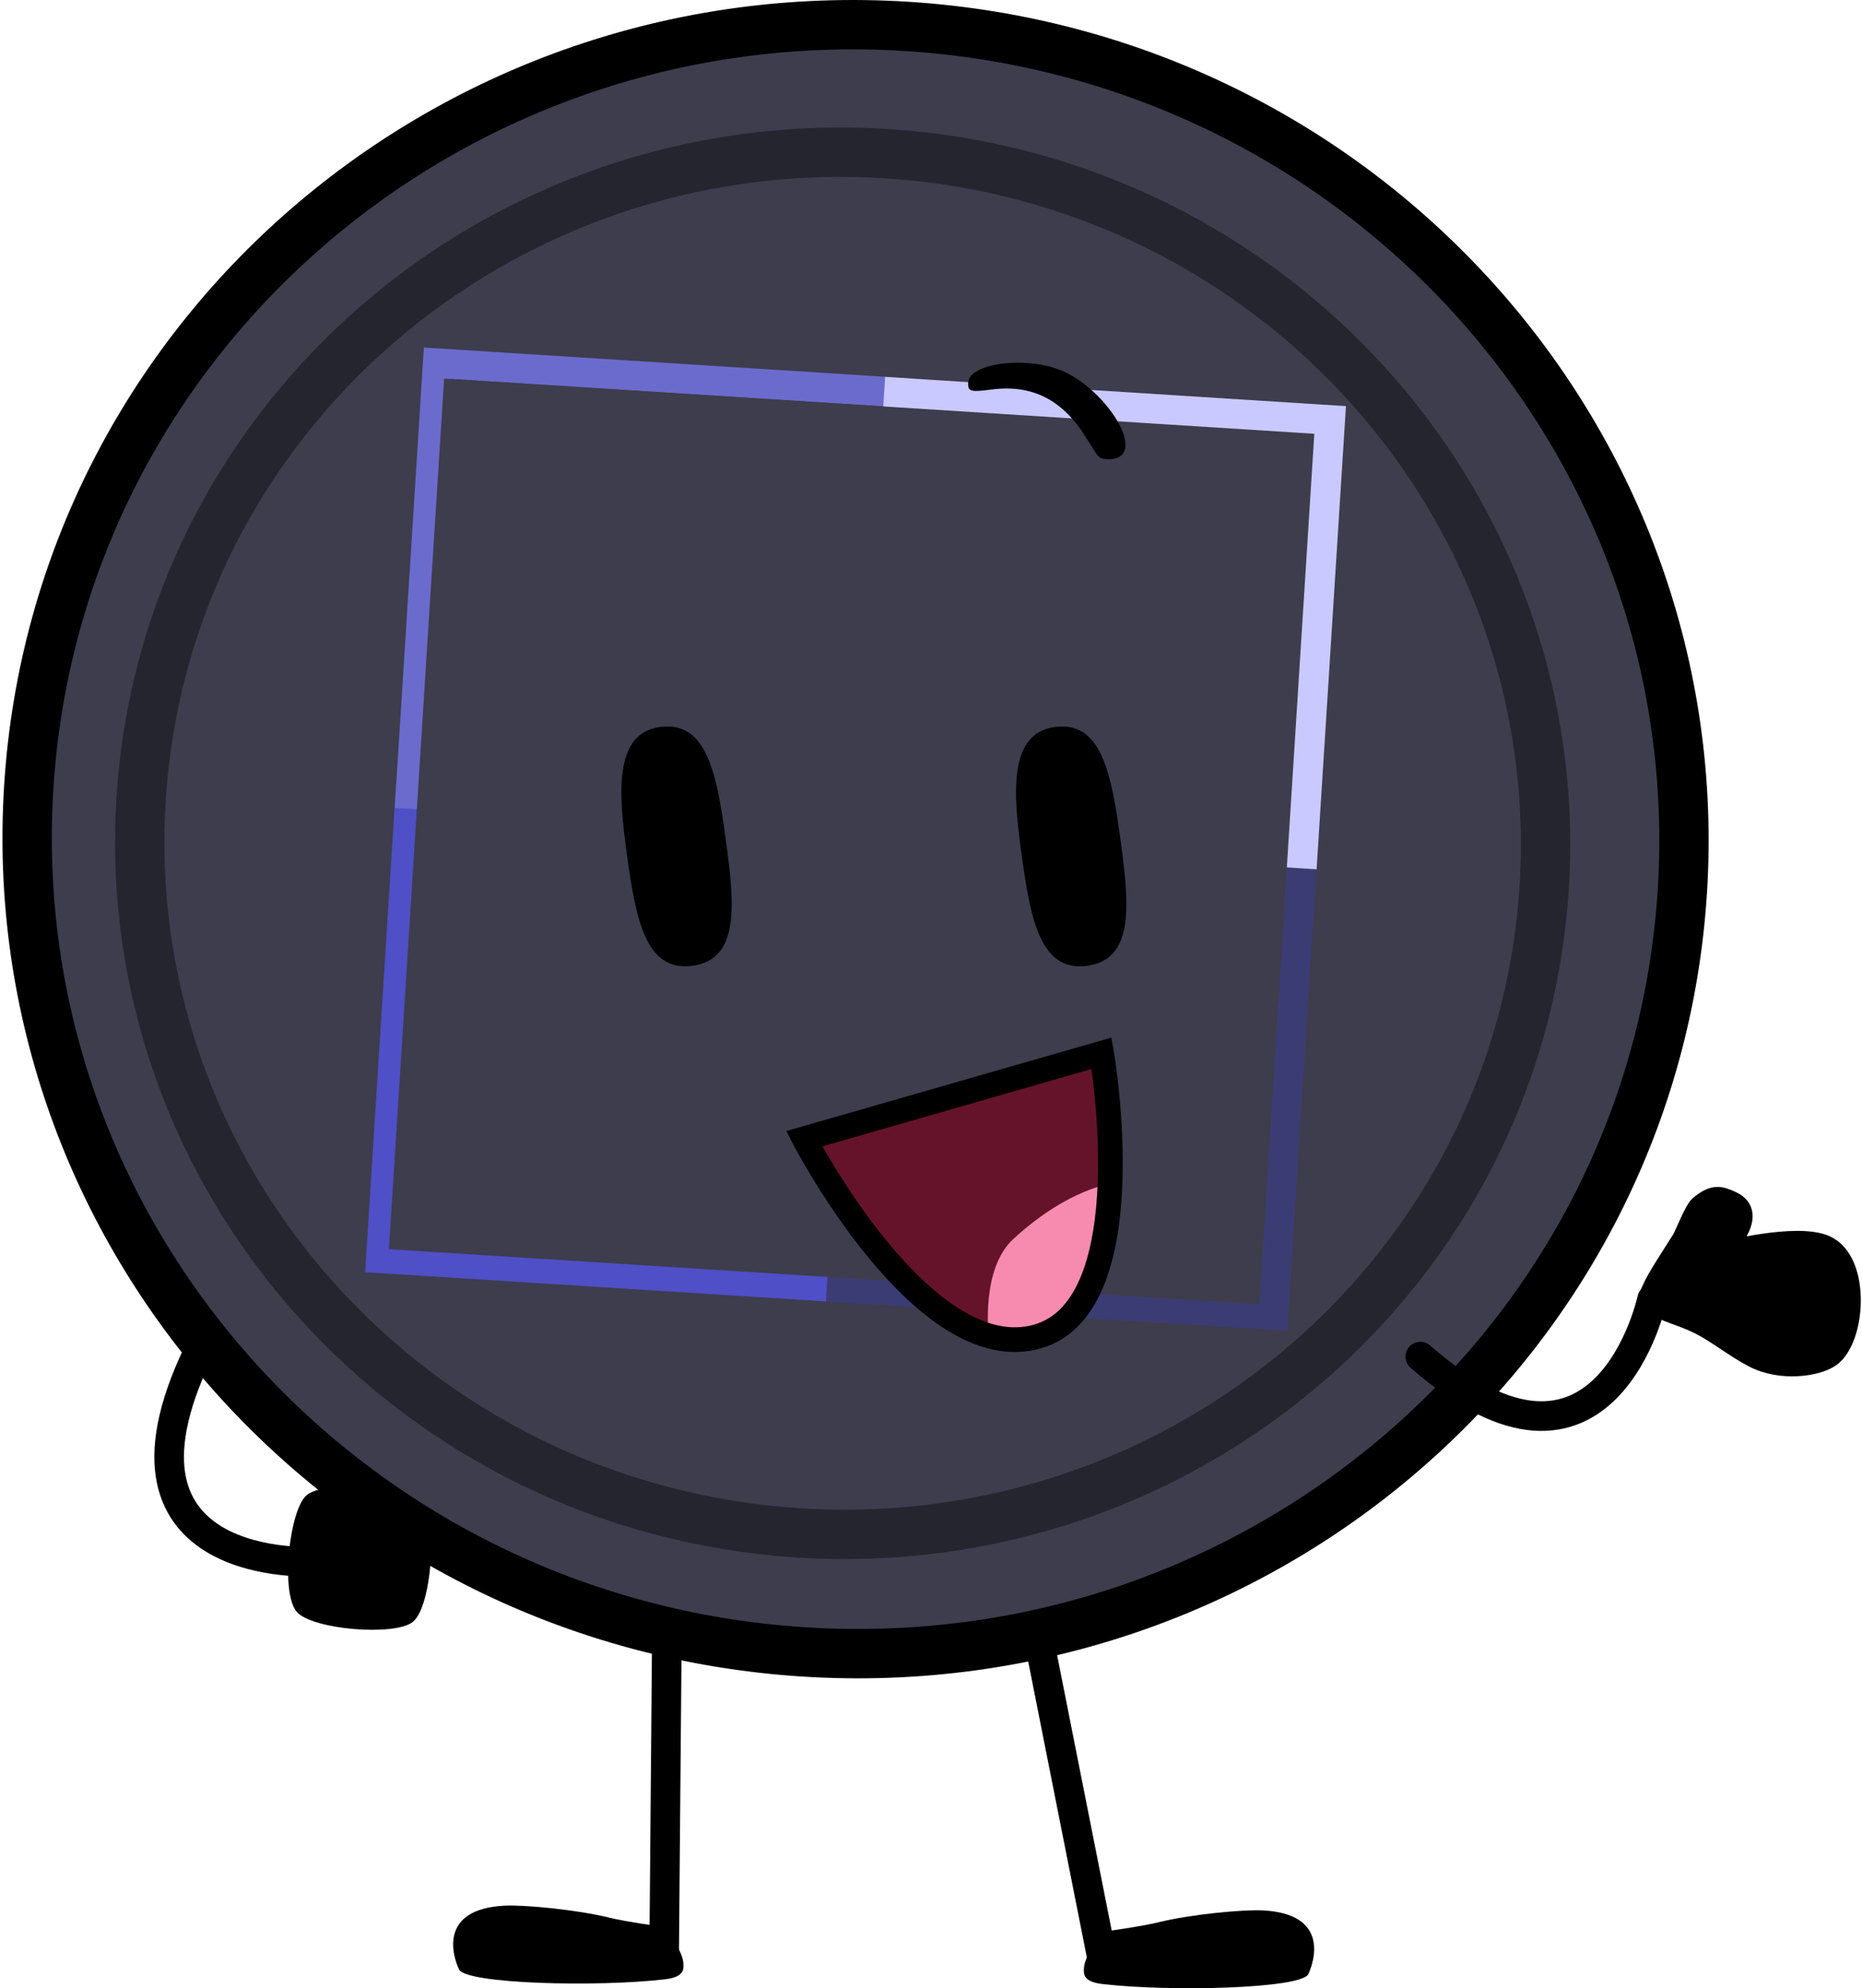
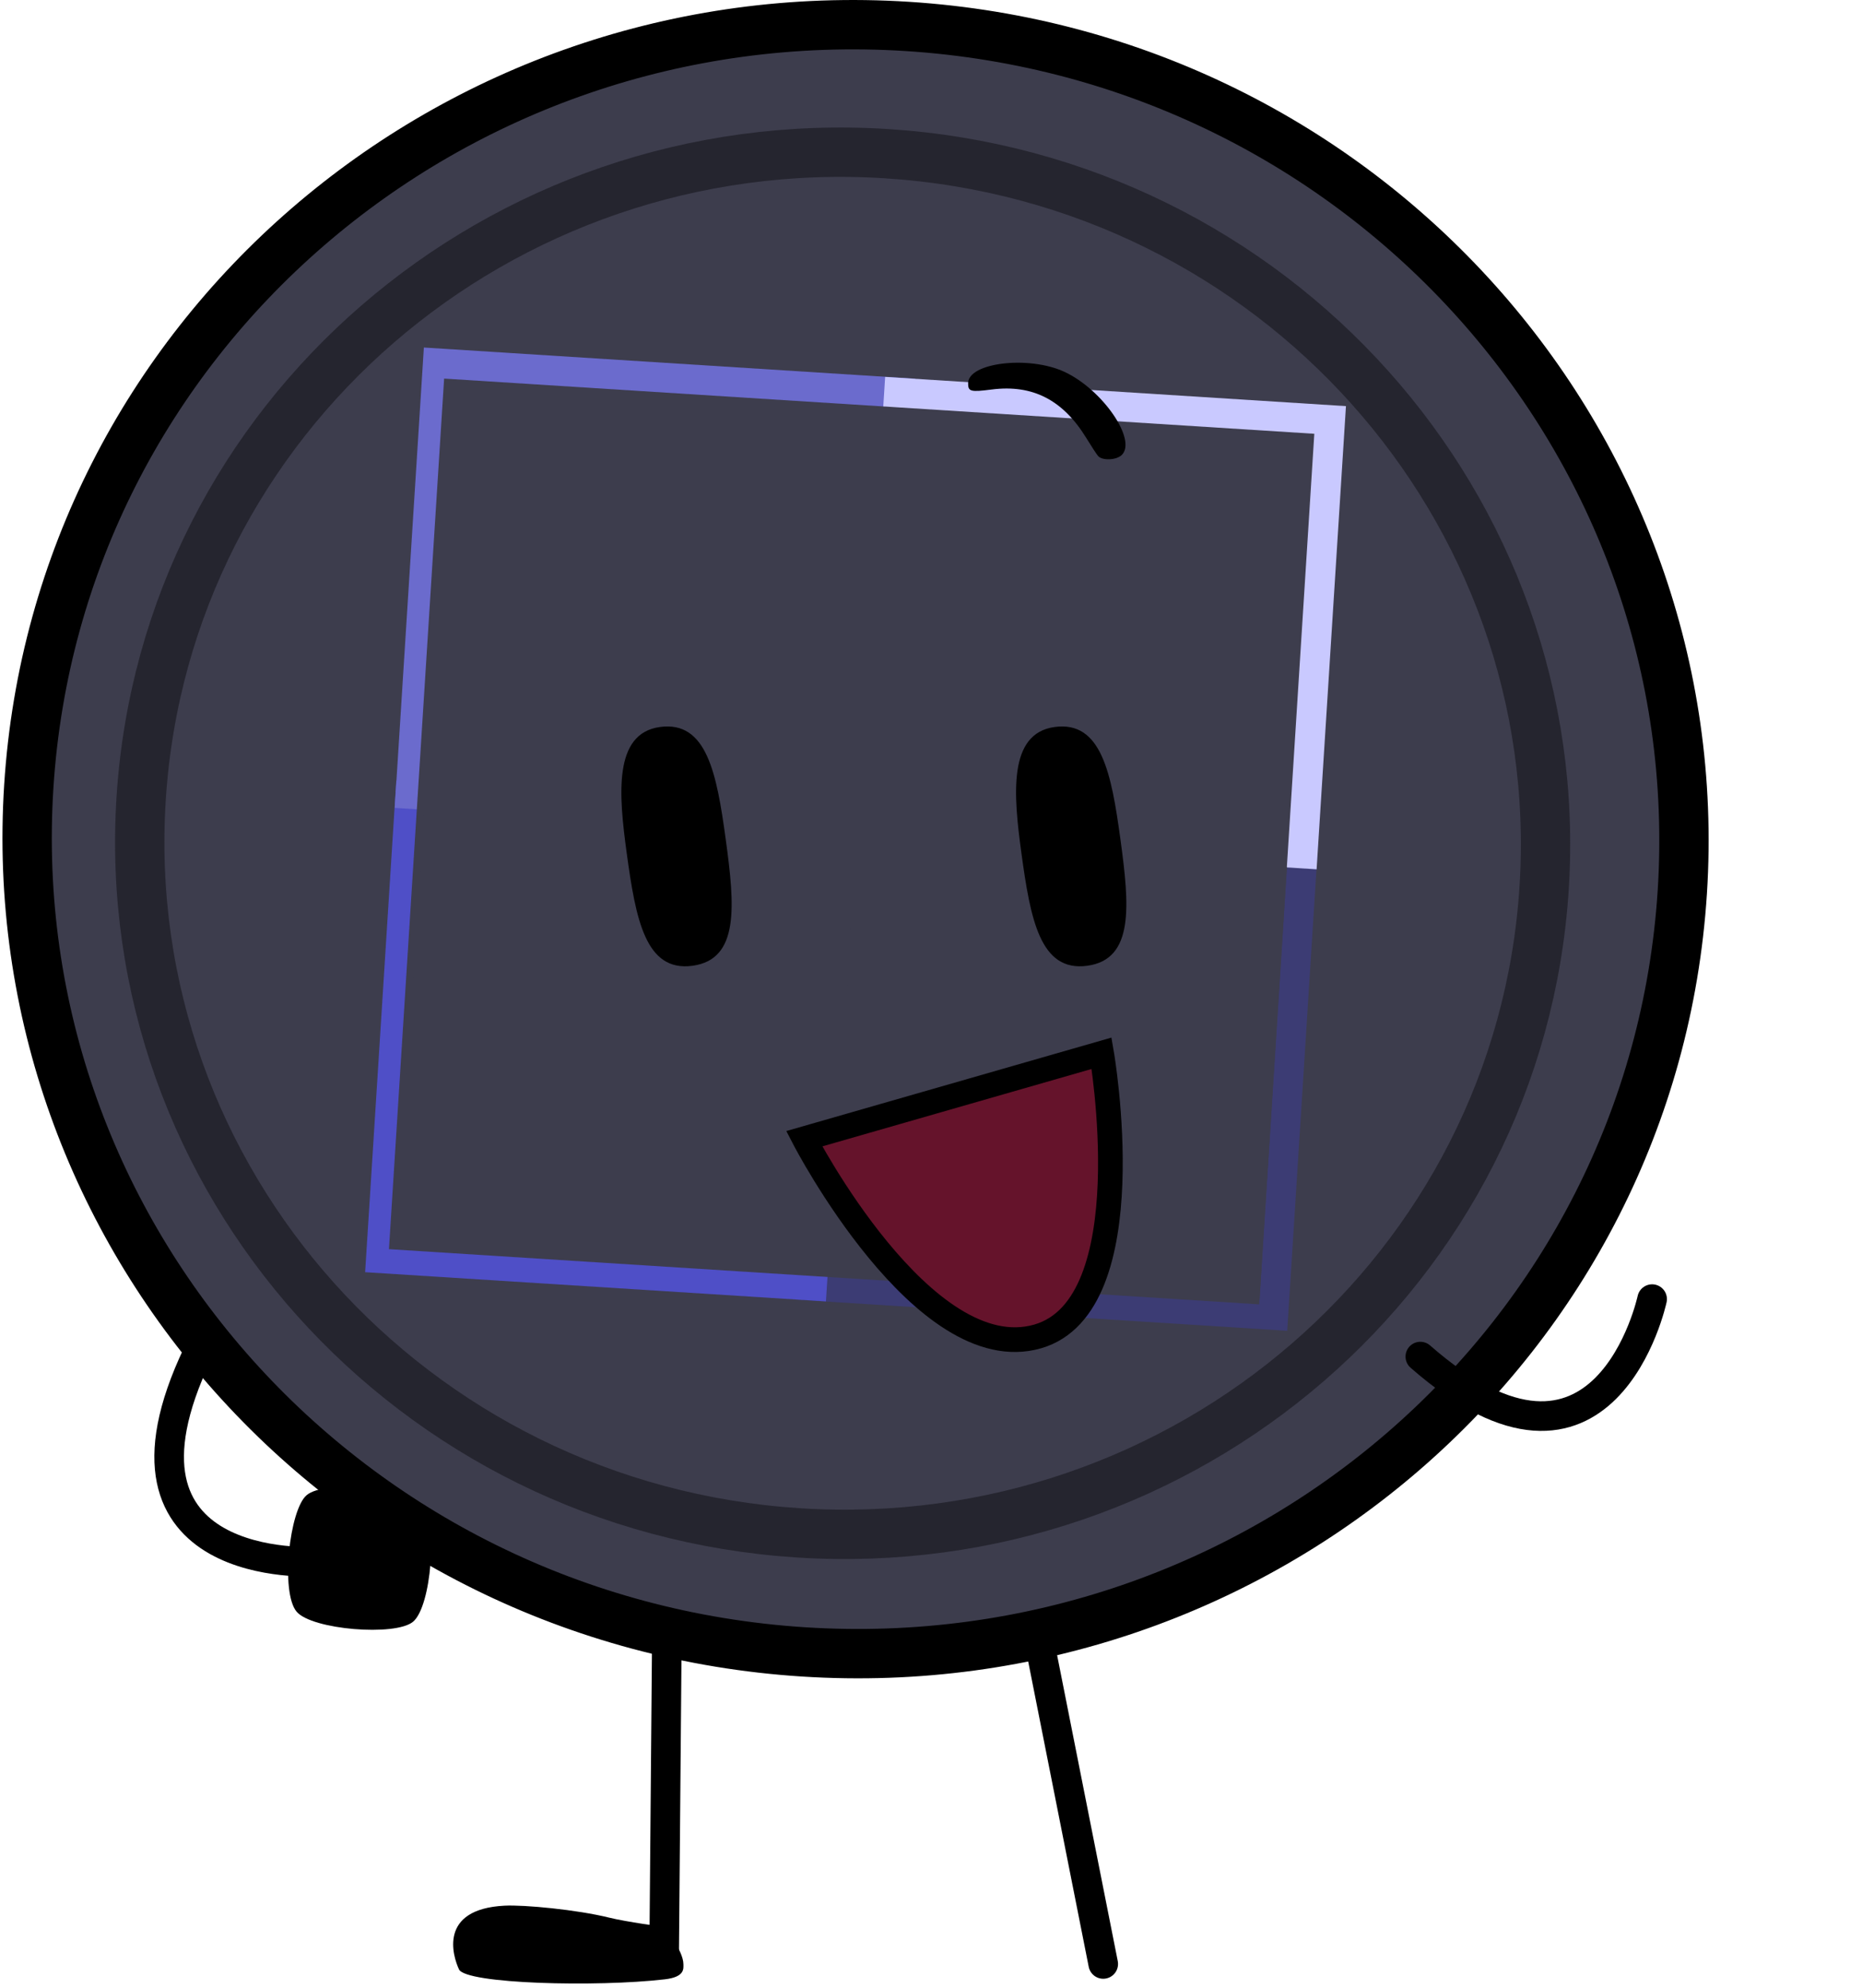
<svg xmlns="http://www.w3.org/2000/svg" version="1.1" width="188.702" height="201.406" viewBox="0,0,188.702,201.406">
  <g transform="translate(-144.834,-78.047)">
    <g data-paper-data="{&quot;isPaintingLayer&quot;:true}" stroke-linejoin="miter" stroke-miterlimit="10" stroke-dasharray="" stroke-dashoffset="0" style="mix-blend-mode: normal">
      <g data-paper-data="{&quot;index&quot;:null}" fill-rule="nonzero">
        <path d="M212.137,276.517l0.277,-32.402" fill="none" stroke="#000000" stroke-width="3" stroke-linecap="round" />
        <path d="M191.351,277.545c-0.625,-1.328 -2.123,-6.103 4.603,-6.454c2.014,-0.105 7.365,0.407 10.61,1.21c1.734,0.429 5.514,0.94 5.514,0.94c0,0 2.016,2.33 2.016,3.792c0,0.434 0.157,1.28 -1.876,1.517c-6.91,0.804 -20.175,0.469 -20.868,-1.005z" fill="#000000" stroke="none" stroke-width="0" stroke-linecap="butt" />
      </g>
      <g data-paper-data="{&quot;index&quot;:null}" fill-rule="nonzero">
        <path d="M256.64,276.994l-6.277,-31.652" fill="none" stroke="#000000" stroke-width="3" stroke-linecap="round" />
-         <path d="M277.425,278.022c-0.693,1.474 -13.957,1.809 -20.868,1.005c-2.033,-0.236 -1.876,-1.083 -1.876,-1.517c0,-1.462 2.016,-3.792 2.016,-3.792c0,0 3.78,-0.511 5.514,-0.94c3.244,-0.803 8.596,-1.315 10.61,-1.21c6.727,0.351 5.228,5.126 4.603,6.454z" fill="#000000" stroke="none" stroke-width="0" stroke-linecap="butt" />
      </g>
      <g data-paper-data="{&quot;index&quot;:null}" fill-rule="nonzero">
        <path d="M186.697,242.325c-1.785,1.502 -10.263,0.814 -11.803,-1.017c-1.643,-1.952 -0.732,-10.332 1.017,-11.803c1.898,-1.597 10.281,-0.793 11.803,1.017c1.458,1.733 0.867,10.218 -1.017,11.803z" data-paper-data="{&quot;index&quot;:null}" fill="#000000" stroke="none" stroke-width="0" stroke-linecap="butt" />
        <path d="M176.81,236.236c0,0 -22.668,1.419 -11.96,-21.039" fill="none" stroke="#000000" stroke-width="3" stroke-linecap="round" />
      </g>
      <g data-paper-data="{&quot;index&quot;:null}" fill-rule="nonzero" stroke-linecap="butt">
-         <path d="M183.468,190.04l2.936,-45.906l91.812,5.872l-2.936,45.906z" fill="#3d3d4d" stroke="none" stroke-width="0" />
        <path d="M147.752,157.695c2.908,-45.469 42.778,-79.93 89.052,-76.97c46.274,2.96 81.429,42.219 78.521,87.689c-2.908,45.469 -42.778,79.93 -89.052,76.97c-46.274,-2.96 -81.429,-42.219 -78.521,-87.689z" fill="#3d3d4d" stroke="#000000" stroke-width="5" />
        <path d="M159.139,158.924c2.468,-38.58 36.297,-67.819 75.559,-65.308c39.263,2.511 69.091,35.822 66.623,74.402c-2.468,38.58 -36.297,67.819 -75.559,65.308c-39.263,-2.511 -69.091,-35.822 -66.623,-74.402z" fill="#3d3d4d" stroke="#25252f" stroke-width="5" />
        <path d="M225.501,209.7l3.156,-49.786l49.786,3.156l-3.156,49.786z" data-paper-data="{&quot;index&quot;:null}" fill="#3c3c74" stroke="none" stroke-width="0.5" />
        <path d="M181.838,206.919l3.157,-49.786l46.7,2.96l-3.157,49.786z" data-paper-data="{&quot;index&quot;:null}" fill="#4f4fc7" stroke="none" stroke-width="0.5" />
        <path d="M237.576,116.408l-2.955,46.632l-49.786,-3.157l2.955,-46.632z" data-paper-data="{&quot;index&quot;:null}" fill="#6b6bcd" stroke="none" stroke-width="0.5" />
        <path d="M281.238,119.188l-2.975,46.92l-46.7,-2.96l2.975,-46.92z" data-paper-data="{&quot;index&quot;:null}" fill="#c9c9ff" stroke="none" stroke-width="0.5" />
        <path d="M278.031,121.989l-5.591,88.188l-88.188,-5.591l5.591,-88.188z" data-paper-data="{&quot;index&quot;:null}" fill="#3d3d4d" stroke="none" stroke-width="0.5" />
-         <path d="M234.394,119.21l-2.777,43.802l-43.802,-2.777l2.777,-43.802z" data-paper-data="{&quot;index&quot;:null}" fill="#3d3d4d" stroke="none" stroke-width="0.5" />
        <path d="M228.682,206.898l2.777,-43.802l43.802,2.777l-2.777,43.802z" data-paper-data="{&quot;index&quot;:null}" fill="#3d3d4d" stroke="none" stroke-width="0.5" />
        <path d="M185.021,204.117l2.777,-43.802l43.802,2.777l-2.777,43.802z" data-paper-data="{&quot;index&quot;:null}" fill="#3d3d4d" stroke="none" stroke-width="0.5" />
      </g>
      <path d="M248.348,164.47c-0.803,-5.884 -1.385,-12.13 3.369,-12.779c4.753,-0.648 5.757,4.73 6.669,11.409c0.911,6.679 1.407,12.127 -3.369,12.779c-4.776,0.652 -5.757,-4.73 -6.669,-11.409z" data-paper-data="{&quot;index&quot;:null}" fill="#000000" fill-rule="nonzero" stroke="none" stroke-width="0" stroke-linecap="butt" />
      <path d="M208.348,164.47c-0.803,-5.884 -1.385,-12.13 3.369,-12.779c4.753,-0.648 5.757,4.73 6.669,11.409c0.911,6.679 1.407,12.127 -3.369,12.779c-4.776,0.652 -5.757,-4.73 -6.669,-11.409z" data-paper-data="{&quot;index&quot;:null}" fill="#000000" fill-rule="nonzero" stroke="none" stroke-width="0" stroke-linecap="butt" />
      <path d="M256.111,124.232c-0.151,-0.179 -0.682,-0.991 -1.18,-1.804c-2.374,-3.874 -5.449,-5.454 -9.59,-4.926c-2.152,0.274 -2.395,0.211 -2.395,-0.628c0,-2.101 6.153,-2.834 9.758,-1.162c3.873,1.796 7.4,6.933 5.796,8.441c-0.553,0.52 -1.977,0.567 -2.389,0.079" data-paper-data="{&quot;index&quot;:null}" fill="#000000" fill-rule="evenodd" stroke="none" stroke-width="1" stroke-linecap="butt" />
      <g data-paper-data="{&quot;index&quot;:null}" fill-rule="nonzero">
        <path d="M256.479,184.425c0,0 4.44,25.542 -6.481,28.685c-11.575,3.331 -23.658,-20.026 -23.658,-20.026z" fill="#65132b" stroke="#000000" stroke-width="0" stroke-linecap="round" />
-         <path d="M253.522,211.883c-1.474,2.143 -8.492,1.332 -8.492,1.332c0,0 -0.798,-6.617 2.498,-9.658c5.622,-5.187 10.157,-5.661 10.157,-5.661c0,0 -2.688,11.844 -4.163,13.987z" fill="#f78baf" stroke="none" stroke-width="0" stroke-linecap="butt" />
        <path d="M256.474,184.742c0,0 4.44,25.542 -6.481,28.685c-11.575,3.331 -23.658,-20.026 -23.658,-20.026z" fill="none" stroke="#000000" stroke-width="2.5" stroke-linecap="round" />
      </g>
      <g data-paper-data="{&quot;index&quot;:null}" fill-rule="nonzero" stroke="#000000">
        <path d="M312.266,209.646c0,0 -4.766,22.207 -23.49,5.823" fill="none" stroke-width="3" stroke-linecap="round" />
-         <path d="M330.316,215.548c-1.315,0.904 -4.94,1.515 -7.812,0.015c-1.838,-0.96 -3.634,-2.42 -5.395,-3.316c-1.843,-0.937 -3.417,-1.19 -4.881,-2.124c-0.121,-0.077 0.569,0.261 0.318,-0.807c-0.177,-0.752 0.327,2.244 -0.347,-0.607c0.582,-1.312 1.881,-3.223 3.031,-5.056c0.354,-0.564 1.279,-3.073 1.869,-3.537c1.417,-1.114 1.998,-0.969 3.245,-0.397c2.958,1.357 -0.954,5.124 -0.954,5.124c0,0 7.552,-1.974 10.463,-0.653c3.614,1.64 3.066,9.568 0.463,11.358z" data-paper-data="{&quot;index&quot;:null}" fill="#000000" stroke-width="2" stroke-linecap="butt" />
      </g>
    </g>
  </g>
</svg>